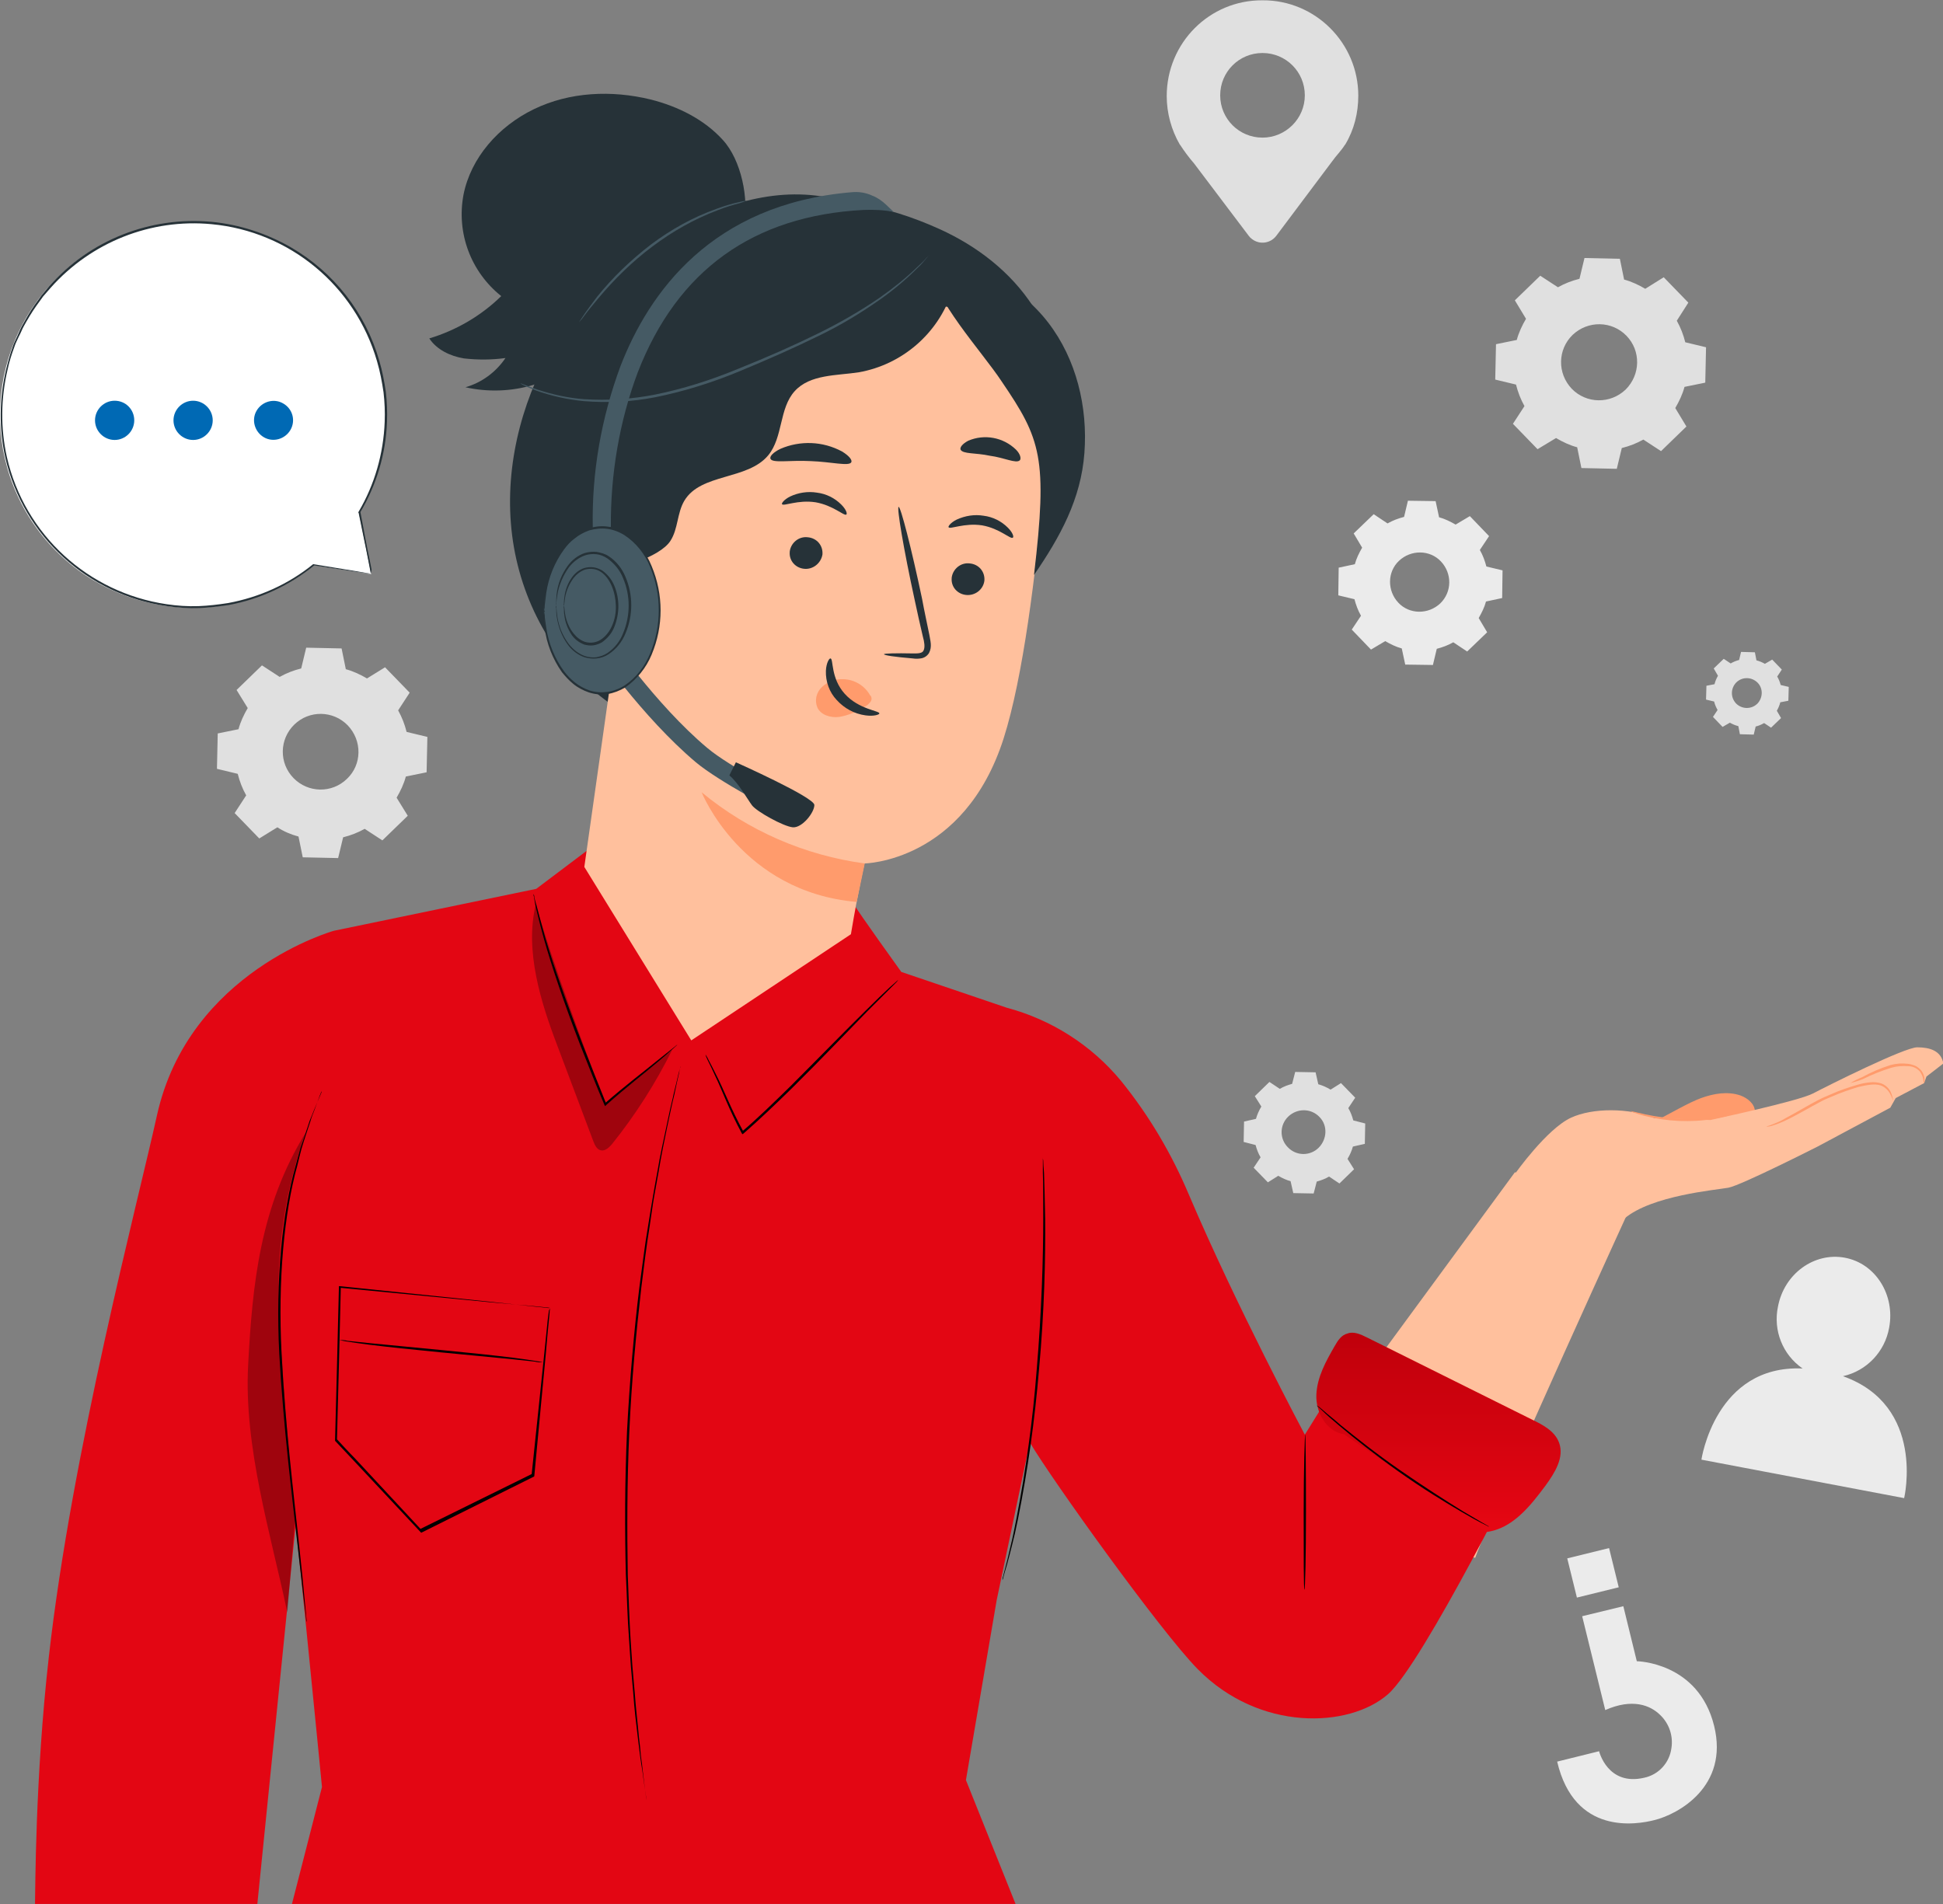
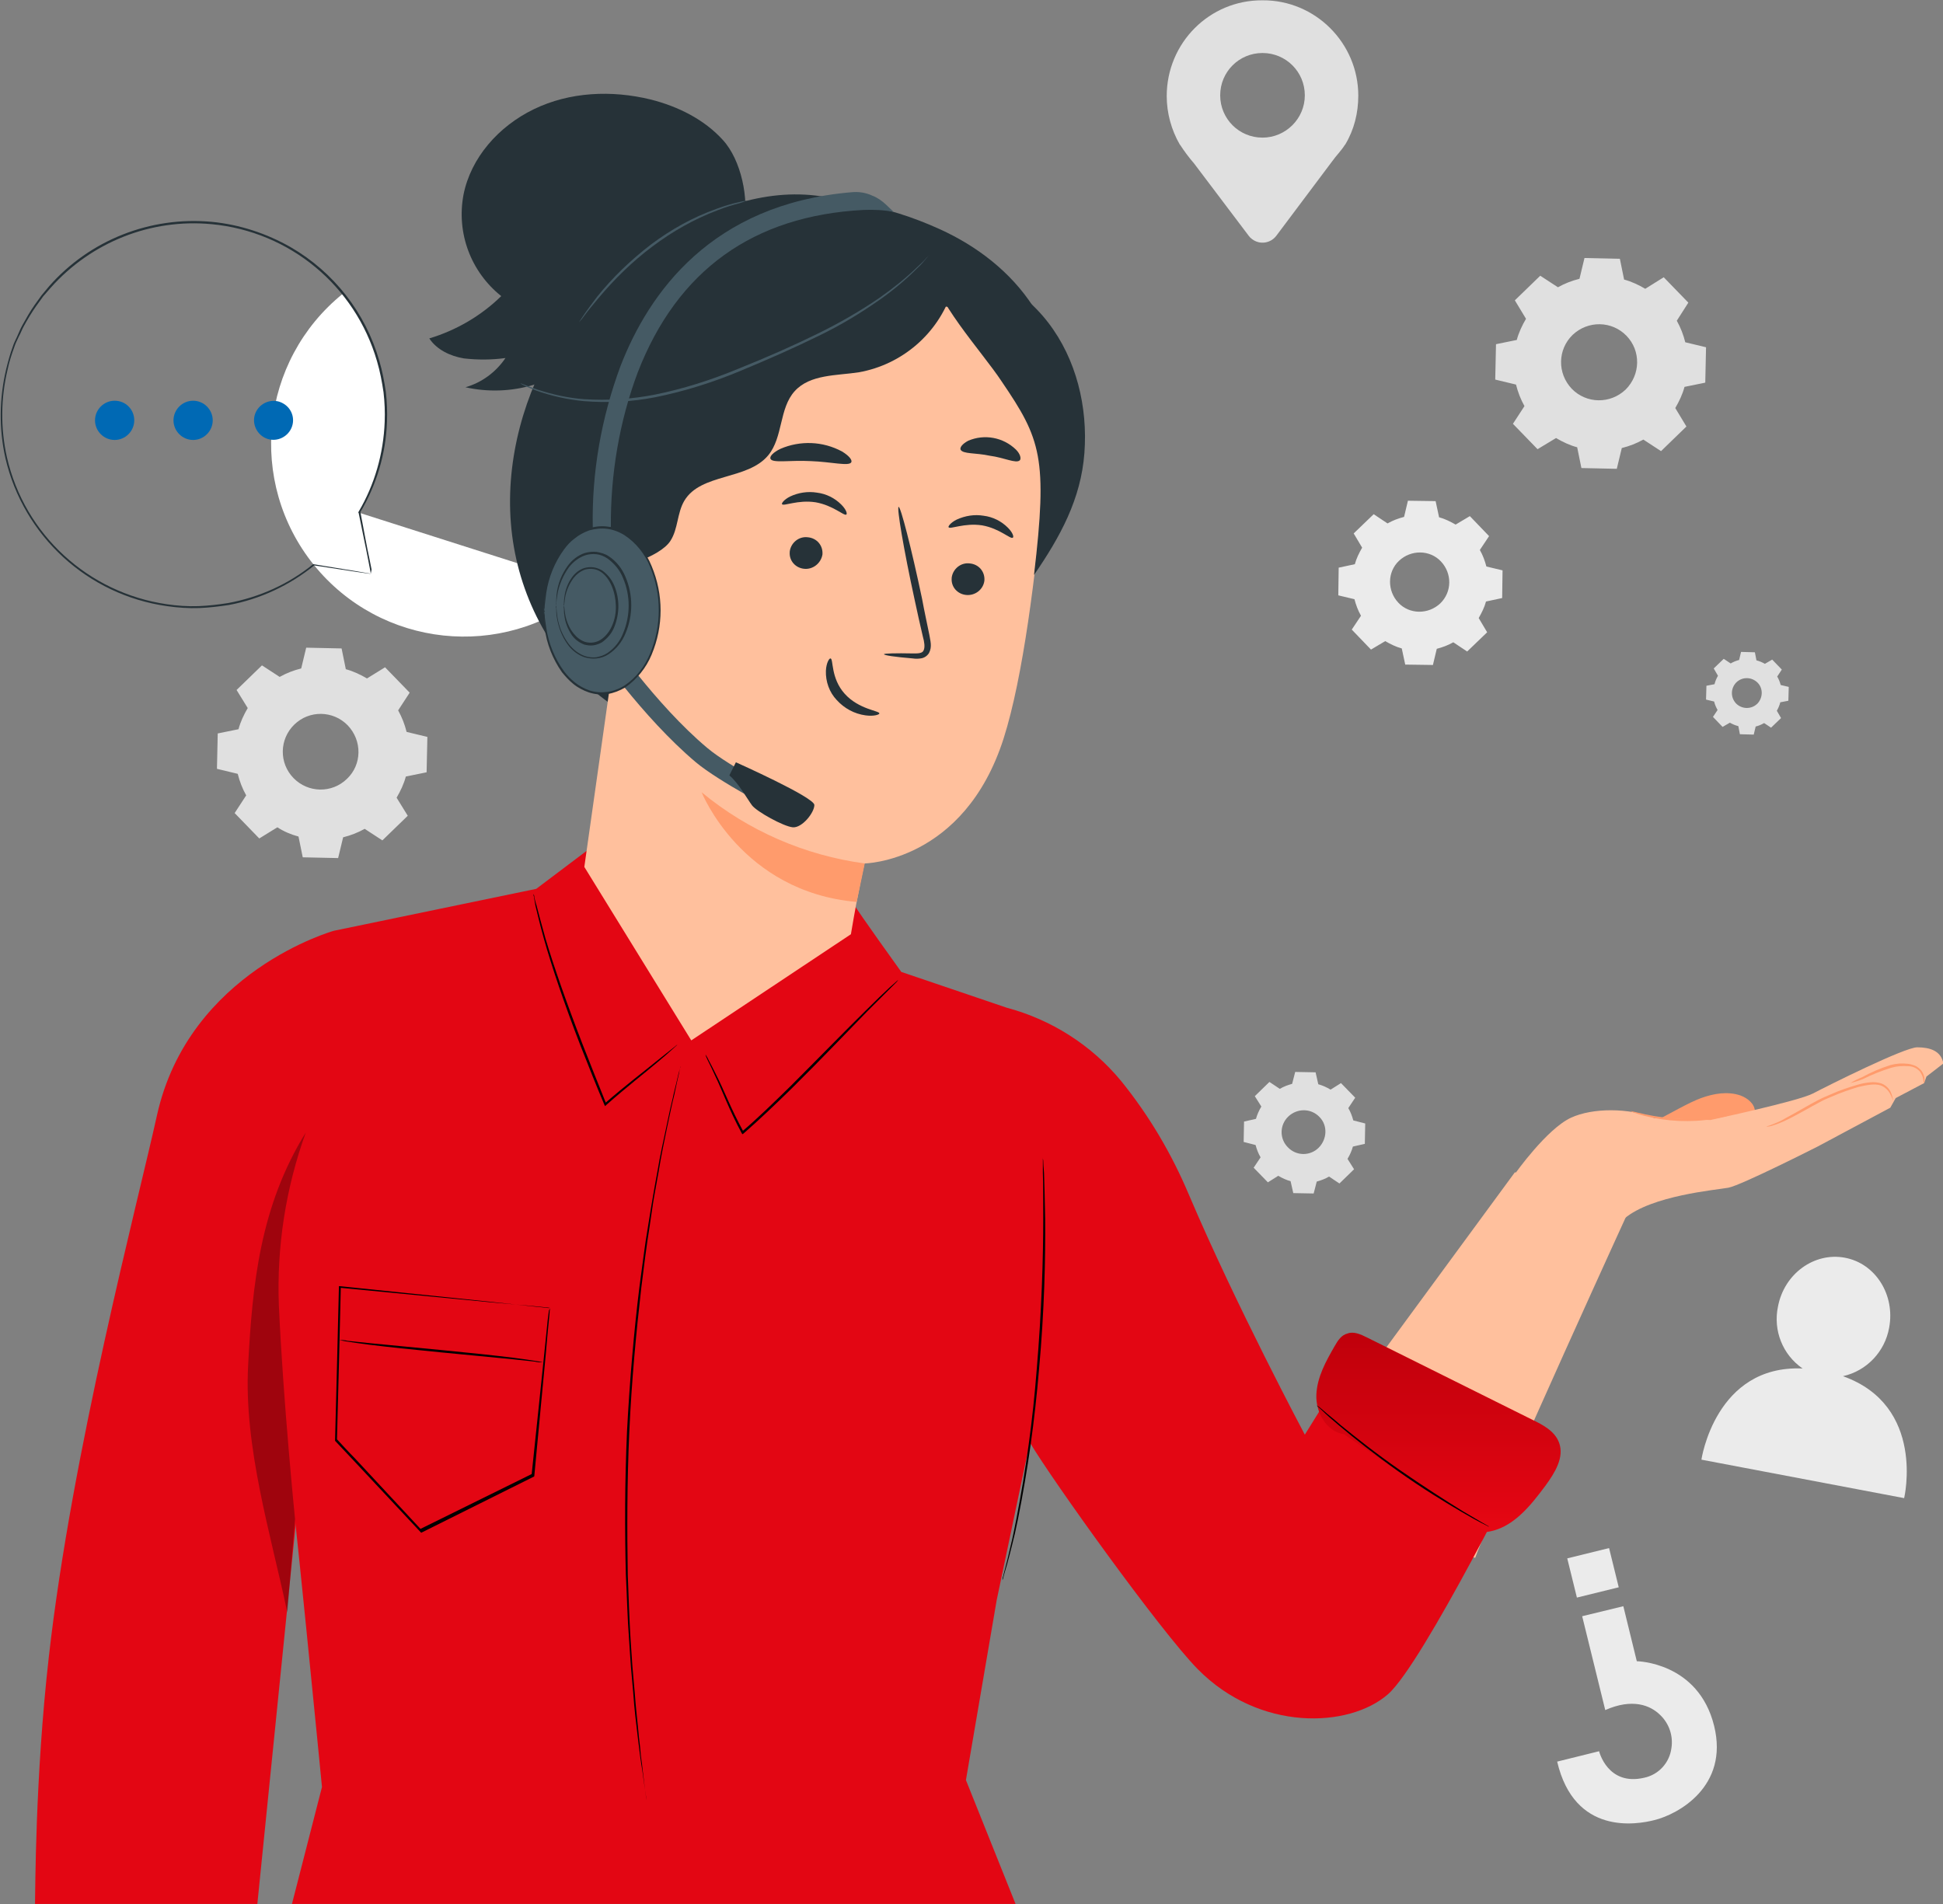
<svg xmlns="http://www.w3.org/2000/svg" xmlns:xlink="http://www.w3.org/1999/xlink" version="1.1" id="Ebene_1" x="0px" y="0px" viewBox="0 0 505.1 495" style="enable-background:new 0 0 505.1 495;" xml:space="preserve">
  <rect x="0" y="0" width="505.1" height="495" fill="#808080" stroke="none" />
  <style type="text/css">
	.st0{fill:#E0E0E0;}
	.st1{fill:#EBEBEB;}
	.st2{fill:#FFFFFF;}
	.st3{fill:#263238;}
	.st4{fill:#0069B4;}
	.st5{fill:#FF9B6C;}
	.st6{fill:#FFC09D;}
	.st7{fill:#E30613;}
	.st8{opacity:0.3;}
	.st9{clip-path:url(#SVGID_00000160178412825094766720000005186476771764032683_);}
	.st10{fill:url(#Pfad_479_00000176722656964290307140000008073219444143957147_);}
	.st11{clip-path:url(#SVGID_00000175297240015635949990000003039779460650084741_);}
	.st12{fill:#455A64;}
</style>
  <g>
    <g id="kontakt">
      <g id="Gruppe_132" transform="translate(147 35.08)">
        <g>
          <g id="Gruppe_131">
            <g id="Gruppe_120">
              <g>
                <g id="Gruppe_119">
                  <path id="Pfad_449" class="st0" d="M285.5,37l6.4,6.6l-3,4.7c1,1.8,1.7,3.6,2.2,5.6l5.4,1.3l-0.2,9.2l-5.4,1.1          c-0.5,1.9-1.4,3.8-2.4,5.5l2.9,4.8l-6.6,6.4l-4.6-3c-1.8,1-3.6,1.7-5.6,2.2l-1.3,5.4l-9.2-0.2l-1.1-5.4          c-1.9-0.5-3.8-1.4-5.5-2.4l-4.8,2.9l-6.4-6.6l3-4.6c-1-1.8-1.7-3.6-2.2-5.6l-5.4-1.3l0.2-9.2l5.4-1.1          c0.5-1.9,1.4-3.8,2.4-5.5l-2.9-4.8l6.6-6.4l4.6,3c1.8-1,3.6-1.7,5.6-2.2l1.3-5.4l9.2,0.2l1.1,5.4c1.9,0.5,3.8,1.4,5.5,2.4          L285.5,37z M275.8,52.2c-3.8-3.9-10-4-14-0.2c-3.9,3.8-4,10-0.2,14c3.8,3.9,10,4,14,0.2C279.5,62.3,279.6,56.1,275.8,52.2" />
                  <path id="Pfad_450" class="st0" d="M201.6,246.5l3.7,3.8l-1.8,2.7c0.6,1,1,2.1,1.3,3.2l3.1,0.8l-0.1,5.3l-3.1,0.7          c-0.3,1.1-0.8,2.2-1.4,3.2l1.7,2.7l-3.8,3.7l-2.7-1.8c-1,0.6-2.1,1-3.2,1.3l-0.8,3.1l-5.3-0.1l-0.7-3.1          c-1.1-0.3-2.2-0.8-3.2-1.4l-2.7,1.7l-3.7-3.8l1.8-2.7c-0.6-1-1-2.1-1.3-3.2l-3.1-0.8l0.1-5.3l3.1-0.7          c0.3-1.1,0.8-2.2,1.4-3.2l-1.7-2.7l3.8-3.7l2.7,1.8c1-0.6,2.1-1,3.2-1.3l0.8-3.1l5.3,0.1l0.7,3.1c1.1,0.3,2.2,0.8,3.2,1.4          L201.6,246.5z M196,255.3C196,255.3,196,255.3,196,255.3c-2.2-2.3-5.8-2.3-8.1-0.1c-2.3,2.2-2.3,5.8-0.1,8          c2.2,2.3,5.8,2.3,8,0.1S198.2,257.5,196,255.3" />
                  <path id="Pfad_451" class="st0" d="M313.7,136.4l2.5,2.6l-1.2,1.8c0.4,0.7,0.7,1.4,0.9,2.2l2.1,0.5l-0.1,3.6l-2.1,0.4          c-0.2,0.8-0.5,1.5-0.9,2.2l1.1,1.9l-2.6,2.5l-1.8-1.2c-0.7,0.4-1.4,0.7-2.2,0.9l-0.5,2.1l-3.6-0.1l-0.4-2.1          c-0.8-0.2-1.5-0.5-2.2-0.9l-1.9,1.1l-2.5-2.6l1.2-1.8c-0.4-0.7-0.7-1.4-0.9-2.2l-2.1-0.5l0.1-3.6l2.1-0.4          c0.2-0.8,0.5-1.5,0.9-2.2l-1.1-1.9l2.6-2.5l1.8,1.2c0.7-0.4,1.4-0.7,2.2-0.9l0.5-2.1l3.6,0.1l0.4,2.1          c0.8,0.2,1.5,0.5,2.2,0.9L313.7,136.4z M309.9,142.4c-1.5-1.5-3.9-1.6-5.5-0.1c-1.5,1.5-1.6,3.9-0.1,5.5          c1.5,1.5,3.9,1.6,5.5,0.1C311.3,146.4,311.4,143.9,309.9,142.4" />
                  <path id="Pfad_452" class="st1" d="M235.1,99.1l5,5.2l-2.4,3.6c0.8,1.4,1.3,2.8,1.7,4.3l4.2,1l-0.1,7.2l-4.2,0.9          c-0.4,1.5-1.1,2.9-1.9,4.3l2.2,3.7l-5.2,5l-3.6-2.4c-1.4,0.8-2.8,1.3-4.3,1.7l-1,4.2l-7.2-0.1l-0.9-4.2          c-1.5-0.4-2.9-1.1-4.3-1.9l-3.7,2.2l-5-5.2l2.4-3.6c-0.8-1.4-1.3-2.8-1.7-4.3l-4.2-1l0.1-7.2l4.2-0.9          c0.4-1.5,1.1-2.9,1.9-4.3l-2.2-3.7l5.2-5l3.6,2.4c1.4-0.8,2.8-1.3,4.3-1.7l1-4.2l7.2,0.1l0.9,4.2c1.5,0.4,2.9,1.1,4.3,1.9          L235.1,99.1z M227.6,110.9C227.6,110.9,227.6,110.9,227.6,110.9c-2.9-3.1-7.8-3.1-10.9-0.2c-3.1,2.9-3.1,7.8-0.2,10.9          c2.9,3.1,7.8,3.1,10.9,0.2C230.5,118.8,230.5,114,227.6,110.9" />
                  <path id="Pfad_453" class="st0" d="M-46.9,138.4l6.4,6.6l-3,4.6c1,1.8,1.7,3.6,2.2,5.6l5.4,1.3l-0.2,9.2l-5.4,1.1          c-0.5,1.9-1.4,3.8-2.4,5.5l2.9,4.7l-6.6,6.4l-4.6-3c-1.8,1-3.6,1.7-5.6,2.2l-1.3,5.4l-9.2-0.2l-1.1-5.4          c-1.9-0.5-3.8-1.3-5.5-2.4l-4.7,2.9l-6.4-6.6l3-4.6c-1-1.8-1.7-3.6-2.2-5.6l-5.4-1.3l0.2-9.2l5.4-1.1          c0.5-1.9,1.4-3.8,2.4-5.5l-2.9-4.7l6.6-6.4l4.6,3c1.8-1,3.6-1.7,5.6-2.2l1.3-5.4l9.2,0.2l1.1,5.4c1.9,0.5,3.8,1.4,5.5,2.4          L-46.9,138.4z M-56.6,153.5C-56.6,153.5-56.6,153.5-56.6,153.5c-3.8-3.9-10-4-13.9-0.2c-3.9,3.8-4,10-0.2,13.9          c3.8,3.9,10,4,13.9,0.2C-52.9,163.7-52.8,157.5-56.6,153.5" />
                  <path id="Pfad_454" class="st0" d="M156.3-10.1c0,4.4,1.2,8.8,3.4,12.6h0l0.1,0.1c1.1,1.7,2.3,3.3,3.6,4.8l14.2,18.8          c0.2,0.3,0.5,0.6,0.9,0.9c2,1.5,4.8,1.1,6.3-0.9L199.2,7c1.2-1.7,2.4-2.8,3.4-4.4l0.1-0.1h0c2.3-3.8,3.4-8.2,3.4-12.7          c0-13.7-11.2-24.9-24.9-24.8C167.4-35.1,156.3-23.9,156.3-10.1 M181.2,0.7C181.2,0.7,181.2,0.7,181.2,0.7          c-6.1,0-11-4.9-11-11c0,0,0,0,0,0c0-6.1,4.9-11,11-11c6.1,0,11,4.9,11,11S187.2,0.7,181.2,0.7" />
                  <path id="Pfad_455" class="st1" d="M321.6,320.7c-22.7-1-26.3,23.7-26.3,23.7l52.7,10c0,0,5.7-24-15.9-31.7          c6.2-1.4,10.9-6.4,12-12.6c1.6-8.5-3.5-16.7-11.5-18.2c-8-1.5-15.8,4.2-17.4,12.7C313.9,310.8,316.4,317.1,321.6,320.7" />
                  <path id="Pfad_456" class="st1" d="M257.8,422.9c4.5,19.2,20.6,16.4,25.3,15.2c6.1-1.5,19.4-8.7,15.5-24.5          c-4.1-16.6-20.1-16.8-20.1-16.8l-3.5-14.3l-10.7,2.6l6,24.4c7-3.1,11.7-1.3,14.3,1.3c2.3,2.2,3.4,5.4,2.9,8.6          c-0.5,3.8-3.3,6.9-7.1,7.7c-9.5,2.2-11.7-6.9-11.7-6.9L257.8,422.9" />
                  <rect id="Rechteck_118" x="261.6" y="368.5" transform="matrix(0.971 -0.239 0.239 0.971 -81.665 74.771)" class="st1" width="11.2" height="10.5" />
                </g>
              </g>
            </g>
            <g id="Gruppe_122">
              <g>
                <g id="Gruppe_121">
-                   <path id="Pfad_457" class="st2" d="M-53.7,98.2L-53.7,98.2c10.6-18,8.9-40.6-4.2-56.9c-17.4-21.5-48.9-24.9-70.5-7.5          c-21.5,17.4-24.9,48.9-7.5,70.5c17.4,21.5,48.9,24.9,70.5,7.5l14.9,2.4L-53.7,98.2z" />
+                   <path id="Pfad_457" class="st2" d="M-53.7,98.2L-53.7,98.2c10.6-18,8.9-40.6-4.2-56.9c-21.5,17.4-24.9,48.9-7.5,70.5c17.4,21.5,48.9,24.9,70.5,7.5l14.9,2.4L-53.7,98.2z" />
                  <path id="Pfad_458" class="st3" d="M-50.6,114.1c0,0-0.1-0.4-0.2-1.1l-0.6-3.1c-0.5-2.7-1.4-6.7-2.4-11.8l0.2,0.1l0,0          c0,0-0.1,0.1-0.2,0c-0.1,0-0.1-0.1,0-0.2c4.2-7.1,6.5-15.2,6.8-23.4c0.1-2.6,0-5.1-0.3-7.7c-0.4-2.7-0.9-5.4-1.7-8.1          c-5.7-19.6-22.7-33.7-43-35.6c-15.8-1.5-31.3,4.7-41.8,16.5l-2,2.3c-0.6,0.8-1.2,1.7-1.8,2.5c-1.2,1.7-2.2,3.4-3.2,5.2          c-0.5,0.9-0.8,1.8-1.3,2.7c-0.4,0.9-0.9,1.8-1.2,2.8c-0.7,1.9-1.3,3.8-1.7,5.7c-1.8,7.5-1.9,15.3-0.2,22.9          c4.6,20.1,21.1,35.2,41.5,38.2c2.7,0.4,5.5,0.6,8.3,0.5c2.6-0.1,5.1-0.4,7.7-0.8c8.1-1.5,15.7-4.9,22.1-10.1          c0,0,0.1,0,0.1,0l11,1.8l2.9,0.5C-50.9,114-50.6,114.1-50.6,114.1c0,0-0.3,0-0.9-0.1l-2.8-0.4l-11.1-1.7l0.1,0          c-6.4,5.2-14.1,8.8-22.2,10.3c-2.6,0.4-5.2,0.7-7.7,0.8c-2.8,0.1-5.6-0.1-8.4-0.5c-20.6-2.9-37.3-18.2-42-38.5          c-1.7-7.6-1.6-15.5,0.2-23.1c0.5-2,1-3.9,1.7-5.8c0.3-1,0.8-1.9,1.2-2.8c0.4-0.9,0.8-1.9,1.3-2.8c1-1.8,2-3.6,3.2-5.3          c0.6-0.8,1.2-1.7,1.8-2.5l2-2.4c10.6-12,26.3-18.2,42.3-16.7c7.2,0.7,14.2,3,20.5,6.6c11.2,6.5,19.4,17,23,29.5          c0.8,2.7,1.3,5.4,1.7,8.1c0.3,2.6,0.4,5.2,0.3,7.8c-0.3,8.3-2.7,16.4-7,23.6l-0.2-0.2l0,0c0,0,0,0,0.1,0c0,0,0,0,0,0          c0.1,0,0.1,0,0.2,0.1c1,5.2,1.7,9.2,2.3,11.9l0.6,3C-50.6,113.8-50.6,114.1-50.6,114.1" />
                  <path id="Pfad_459" class="st4" d="M-112.1,74.2C-112.1,74.2-112.1,74.2-112.1,74.2c0,2.8-2.3,5.1-5.1,5.1          c-2.8,0-5.1-2.3-5.1-5.1c0-2.8,2.3-5.1,5.1-5.1C-114.3,69.1-112.1,71.4-112.1,74.2" />
                  <path id="Pfad_460" class="st4" d="M-91.7,74.2c0,2.8-2.3,5.1-5.1,5.1l0,0c-2.8,0-5.1-2.3-5.1-5.1c0-2.8,2.3-5.1,5.1-5.1          C-94,69.1-91.7,71.4-91.7,74.2" />
                  <path id="Pfad_461" class="st4" d="M-71.5,76.7C-71.5,76.7-71.5,76.7-71.5,76.7c-1.4,2.4-4.5,3.3-6.9,1.9          c-2.4-1.4-3.3-4.5-1.9-6.9c1.4-2.4,4.5-3.3,6.9-1.9C-70.9,71.2-70.1,74.3-71.5,76.7" />
                </g>
              </g>
            </g>
            <g id="Gruppe_130">
              <g>
                <g id="Gruppe_129">
                  <path id="Pfad_462" class="st5" d="M283.6,259.8l12.9,3.4l12.7-9.3c0-2-1.9-3.5-3.8-4.2c-3.3-1.1-6.9-0.5-10.2,0.7          s-8.5,4.3-11.6,5.8V259.8z" />
                  <path id="Pfad_463" class="st6" d="M283.1,255.6c-6.6-2.7-16.1-2.7-21.7-0.1c-6.3,2.9-14.5,14.5-14.5,14.5l28.4,11.7          c7.1-6,23.7-7.4,27-8s23.2-10.7,23.2-10.7l18.9-10.1l1.4-2.5l7.4-3.9l0.6-1.7l4.4-3.4c-0.6-3.3-3.5-4.2-6.8-4.2          s-23.3,10-27.1,12c-3.8,2-26.7,6.9-26.7,6.9L283.1,255.6z" />
                  <path id="Pfad_464" class="st6" d="M246.8,269.7l-52.2,71.1c1.4,22.5,41.9,29.1,41.9,29.1c5.8-15.8,42-94.8,42-94.8          L246.8,269.7z" />
                  <path id="Pfad_465" class="st5" d="M312.2,257.8c0-0.1,0.5-0.1,1.4-0.5c1.3-0.5,2.5-1,3.6-1.7c1.5-0.8,3.3-1.8,5.2-2.9          c1-0.6,2-1.1,3.1-1.7c1.1-0.6,2.3-1.1,3.5-1.6c2.2-1,4.6-1.8,7-2.5c1-0.3,2.1-0.5,3.2-0.6c1-0.1,1.9,0,2.9,0.3          c0.8,0.3,1.4,0.8,1.9,1.4c0.4,0.5,0.6,1,0.8,1.6c0.1,0.3,0.2,0.7,0.3,1.1c0.1,0.2,0.1,0.4,0.1,0.4c-0.2-0.4-0.4-0.9-0.6-1.3          c-0.5-1.2-1.4-2.2-2.7-2.7c-1.6-0.5-3.6-0.1-5.8,0.4c-2.3,0.7-4.6,1.5-6.9,2.5c-1.2,0.5-2.4,1-3.4,1.6          c-1.1,0.6-2.1,1.1-3.1,1.7c-2,1.1-3.8,2.1-5.3,2.8c-1.2,0.6-2.5,1.1-3.8,1.5c-0.4,0.1-0.7,0.2-1.1,0.2          C312.3,257.8,312.2,257.8,312.2,257.8" />
                  <path id="Pfad_466" class="st5" d="M334,246.5c1-0.6,2-1.1,3-1.5c2.4-1.3,4.9-2.4,7.5-3.2c1.5-0.4,3-0.5,4.6-0.3          c0.7,0.1,1.3,0.3,2,0.6c0.5,0.3,1,0.7,1.4,1.2c0.5,0.7,0.8,1.5,0.8,2.4c0,0.3,0,0.6-0.1,0.9c-0.1-0.3-0.2-0.6-0.2-0.9          c-0.1-0.8-0.4-1.5-0.9-2.2c-0.8-0.9-1.9-1.4-3.1-1.4c-1.5-0.1-2.9,0-4.3,0.4c-2.6,0.8-5.1,1.8-7.5,3          C336.2,245.9,335.1,246.2,334,246.5" />
                  <path id="Pfad_467" class="st5" d="M276.9,253.8c0-0.1,1.4,0.3,3.7,0.8c5.9,1.3,11.9,1.5,17.9,0.8c2.3-0.3,3.7-0.6,3.7-0.5          c-0.3,0.2-0.6,0.3-1,0.3c-0.6,0.2-1.6,0.4-2.7,0.6c-6,1-12.2,0.7-18.1-0.8c-1.1-0.3-2-0.6-2.6-0.8          C277.5,254.1,277.2,254,276.9,253.8" />
                  <path id="Pfad_468" class="st7" d="M-60.2,206.9c0,0-17.9,93.6-12.9,128.5c2.1,14.8,9.8,94.1,9.8,94.1l-7.8,30.4H117          l-12.9-32.2l8-46.8l8.6-41c5.8,9.8,33.9,49,43.6,58.9c16.1,16.4,39.4,15.4,49.5,6.6c9.1-7.9,36.6-63.4,36.6-63.4l-47-22.1          l-11.2,18c0,0-17.8-33.4-30.1-62.3c-4.5-10.7-10.4-20.7-17.7-29.7c-7.7-9.3-18.1-15.9-29.7-19l-27.4-9.3          c0,0-11.3-15.7-12.4-17.7L5.4,186.2l-13,9.8L-60.2,206.9" />
                  <path id="Pfad_469" class="st7" d="M-55.6,217.5l-24.5,242.4h-57.8c0.1-3.3,0-32.6,3.6-64.3c6-53.3,23.1-118,28.1-140.7          c8.3-37.5,46-48,46-48L-55.6,217.5z" />
                  <path id="Pfad_470" d="M36.4,239.1c0.1,0.1,0.2,0.2,0.2,0.3c0.2,0.3,0.4,0.6,0.6,1.1c0.5,0.9,1.2,2.3,2.1,4.1          c1.8,3.5,3.8,8.8,7,14.6l-0.4-0.1c3.9-3.3,8.1-7.4,12.5-11.7c7.7-7.7,14.6-14.8,19.7-19.8c2.5-2.5,4.6-4.5,6.1-5.9l1.7-1.5          c0.2-0.2,0.4-0.4,0.6-0.5c-0.2,0.2-0.3,0.4-0.5,0.6l-1.6,1.6l-6,6c-5,5.1-11.8,12.3-19.6,20c-4.4,4.3-8.6,8.3-12.5,11.7          l-0.3,0.2l-0.2-0.3c-3.2-5.9-5.1-11.2-6.8-14.7c-0.8-1.8-1.5-3.2-2-4.2l-0.5-1.1C36.5,239.3,36.4,239.2,36.4,239.1" />
                  <path id="Pfad_471" d="M-8.3,197.3c0.1,0.3,0.2,0.5,0.2,0.8c0.1,0.6,0.3,1.4,0.6,2.3c0.5,2,1.3,4.9,2.3,8.5          c2.1,7.1,5.5,16.8,9.6,27.4c2.2,5.6,4.3,10.9,6.2,15.6l-0.4-0.1c5.4-4.7,10.3-8.4,13.6-11.1l3.9-3.1l1-0.8          c0.1-0.1,0.2-0.2,0.4-0.3c-0.1,0.1-0.2,0.2-0.3,0.3l-1,0.9c-0.9,0.8-2.1,1.9-3.8,3.3c-3.3,2.8-8.1,6.5-13.4,11.2l-0.3,0.3          l-0.2-0.4c-2-4.7-4.1-10-6.3-15.6c-4.1-10.6-7.4-20.4-9.4-27.5c-1-3.6-1.7-6.5-2.2-8.6c-0.2-1-0.3-1.8-0.4-2.4          C-8.3,197.9-8.3,197.6-8.3,197.3" />
                  <path id="Pfad_472" d="M113.6,375.7c0-0.1,0-0.2,0-0.3c0-0.2,0.1-0.5,0.2-0.8l0.8-3.1c0.4-1.4,0.7-3,1.2-5          c0.5-1.9,0.9-4.2,1.4-6.6c2.5-12.9,4.3-25.9,5.3-38.9c1.3-15.3,1.7-29.2,1.7-39.3c0-5,0-9.1-0.1-11.9c0-1.4,0-2.4,0-3.2          c0-0.3,0-0.6,0-0.8c0-0.1,0-0.2,0-0.3c0,0.1,0,0.2,0,0.3c0,0.2,0,0.5,0.1,0.8c0,0.8,0.1,1.9,0.2,3.2          c0.1,2.8,0.2,6.9,0.3,11.9c0.1,10.1-0.2,24-1.6,39.3c-1.1,13.1-2.9,26.1-5.5,39c-0.5,2.5-1,4.7-1.5,6.6          c-0.5,1.9-0.9,3.6-1.3,5c-0.4,1.3-0.7,2.4-0.9,3.1l-0.2,0.8C113.7,375.5,113.6,375.6,113.6,375.7" />
-                   <path id="Pfad_473" d="M-63.4,248.5c0,0.1-0.1,0.2-0.1,0.3c-0.1,0.3-0.2,0.6-0.4,1c-0.3,0.9-0.8,2.2-1.4,3.8          c-0.3,0.8-0.7,1.7-1,2.8l-1.1,3.3c-0.4,1.2-0.8,2.5-1.2,3.8c-0.4,1.4-0.7,2.8-1.1,4.4c-3.4,12.2-5.1,29.7-4.1,49          c1,19.3,3.2,36.7,4.5,49.2c0.7,6.3,1.2,11.4,1.5,14.9c0.2,1.7,0.3,3.1,0.4,4.1c0,0.4,0.1,0.8,0.1,1.1c0,0.1,0,0.2,0,0.4          c0-0.1-0.1-0.2-0.1-0.4c0-0.3-0.1-0.6-0.1-1.1c-0.1-1-0.3-2.3-0.5-4c-0.4-3.6-1-8.6-1.7-14.9c-1.4-12.6-3.6-29.9-4.7-49.3          c-1-19.3,0.8-36.9,4.3-49.1c0.4-1.5,0.8-3,1.2-4.4c0.5-1.4,0.9-2.6,1.3-3.8c0.4-1.2,0.8-2.3,1.1-3.3c0.4-1,0.8-1.9,1.1-2.7          c0.7-1.6,1.2-2.9,1.6-3.8c0.2-0.4,0.3-0.7,0.4-1C-63.5,248.7-63.4,248.6-63.4,248.5" />
-                   <path id="Pfad_474" d="M192.1,378.2c-0.2,0-0.2-9-0.2-20.2s0.3-20.2,0.4-20.2s0.2,9,0.2,20.2S192.3,378.2,192.1,378.2" />
                  <path id="Pfad_475" d="M21.1,432.8c0-0.2-0.1-0.3-0.1-0.5c-0.1-0.4-0.1-0.8-0.2-1.4c-0.2-1.3-0.5-3.2-0.8-5.5          c-0.2-1.2-0.4-2.5-0.6-4c-0.2-1.5-0.4-3.1-0.6-4.8c-0.4-3.4-0.9-7.3-1.2-11.7c-0.2-2.2-0.4-4.4-0.6-6.8s-0.3-4.8-0.5-7.4          c-0.4-5.1-0.5-10.6-0.8-16.3c-0.3-11.5-0.3-24.1,0.3-37.4c0.7-13.3,1.8-25.9,3.2-37.3c0.8-5.7,1.4-11.1,2.3-16.2          c0.4-2.5,0.8-5,1.2-7.3c0.4-2.3,0.8-4.6,1.2-6.7c0.7-4.3,1.6-8.1,2.3-11.5l1-4.7c0.3-1.4,0.7-2.8,0.9-3.9          c0.6-2.3,1-4.2,1.3-5.4l0.4-1.4c0-0.2,0.1-0.3,0.1-0.5c0,0.2,0,0.3-0.1,0.5c-0.1,0.4-0.2,0.8-0.3,1.4          c-0.3,1.3-0.7,3.1-1.2,5.5c-0.3,1.2-0.6,2.5-0.9,3.9l-1,4.7c-0.7,3.4-1.5,7.2-2.2,11.5l-1.2,6.7c-0.4,2.3-0.7,4.8-1.1,7.3          c-0.8,5-1.5,10.5-2.2,16.2c-1.3,11.4-2.5,24-3.1,37.2c-0.6,13.2-0.6,25.9-0.4,37.4c0.2,5.7,0.4,11.2,0.7,16.3          c0.2,2.5,0.3,5,0.5,7.4c0.2,2.4,0.4,4.6,0.6,6.8c0.3,4.3,0.8,8.2,1.1,11.7c0.2,1.7,0.4,3.3,0.5,4.8c0.2,1.5,0.4,2.8,0.5,4          c0.3,2.4,0.5,4.3,0.7,5.6c0.1,0.6,0.1,1.1,0.2,1.4C21.1,432.5,21.1,432.7,21.1,432.8" />
                  <path id="Pfad_476" d="M-4,304.9c-0.1,0-0.2,0-0.3,0l-0.8-0.1l-3-0.3l-11.2-1l-39.4-3.8l0.3-0.3c-0.3,12-0.6,25.5-1,39.8          l-0.1-0.2c1.5,1.6,3.1,3.4,4.8,5.1l17.2,18.5l-0.4-0.1l29.2-14.4l-0.1,0.2c1.4-13.1,2.5-24,3.3-31.6          c0.4-3.8,0.7-6.8,0.9-8.8l0.3-2.3C-4,305.2-4,304.9-4,304.9c0,0,0,0.3-0.1,0.8c0,0.5-0.1,1.3-0.2,2.3          c-0.2,2.1-0.5,5-0.8,8.8c-0.7,7.7-1.8,18.6-3,31.8l0,0.1l-0.1,0.1l-29.1,14.5l-0.2,0.1l-0.2-0.2l-17.3-18.5l-4.8-5.1          l-0.1-0.1v-0.1c0.4-14.4,0.7-27.9,1-39.8l0-0.3l0.3,0l39.5,4.1l11.1,1.2l2.9,0.3l0.7,0.1C-4.1,304.9-4,304.9-4,304.9" />
                  <path id="Pfad_477" d="M-58.8,313.3c0.7,0,1.4,0,2.1,0.2l5.7,0.6l18.7,1.8c7.3,0.7,13.9,1.4,18.7,2c2.4,0.3,4.3,0.6,5.6,0.8          c0.7,0.1,1.4,0.2,2.1,0.4c-0.7,0-1.4,0-2.1-0.2l-5.7-0.6l-18.7-1.8c-7.3-0.7-13.9-1.4-18.7-2c-2.4-0.3-4.3-0.6-5.6-0.8          C-57.5,313.6-58.2,313.4-58.8,313.3" />
                  <g id="Gruppe_125" transform="translate(425.599 294.338)" class="st8">
                    <g id="Gruppe_124">
                      <g>
                        <defs>
                          <rect id="SVGID_1_" x="-508.2" y="-35" width="15.1" height="124.8" />
                        </defs>
                        <clipPath id="SVGID_00000091012503166984832240000015212637846933123474_">
                          <use xlink:href="#SVGID_1_" style="overflow:visible;" />
                        </clipPath>
                        <g id="Gruppe_123" style="clip-path:url(#SVGID_00000091012503166984832240000015212637846933123474_);">
                          <path id="Pfad_478" d="M-495.9,65.5c0,0-3.1-30.8-4.2-55.5c-0.6-15.3,1.8-30.6,7-45c-11.9,19.2-13.9,39.5-15,60.6              c-1.1,21.2,5.8,43.5,10.2,64.2C-497.2,81.7-496.6,73.6-495.9,65.5" />
                        </g>
                      </g>
                    </g>
                  </g>
                  <linearGradient id="Pfad_479_00000001633517545169147770000012217054731590515114_" gradientUnits="userSpaceOnUse" x1="-314.108" y1="492.542" x2="-314.108" y2="491.542" gradientTransform="matrix(-63.426 0 0 -51.849 -19695.727 25848.842)">
                    <stop offset="0" style="stop-color:#BF000B" />
                    <stop offset="1" style="stop-color:#E60613" />
                  </linearGradient>
                  <path id="Pfad_479" style="fill:url(#Pfad_479_00000001633517545169147770000012217054731590515114_);" d="M200,314.8          c-2.3,4-4.6,8.1-4.8,12.7s2.6,9.6,7.2,10.3l37,25.4c6.7-0.8,11.4-6.7,15.4-12.1c2.4-3.3,4.9-7.3,3.5-11.1          c-1.1-3-4.1-4.6-7-6l-43-21.4c-1.6-0.8-3.4-1.6-5-1C201.7,312,200.8,313.4,200,314.8" />
                  <path id="Pfad_480" d="M195.3,330.3c0.2,0.1,0.3,0.2,0.5,0.3l1.2,1c1.1,1,2.7,2.2,4.5,3.8c3.8,3.1,9.2,7.4,15.4,11.7          s12,8,16.2,10.6l5.1,3l1.4,0.8c0.2,0.1,0.3,0.2,0.5,0.3c-0.2,0-0.4-0.1-0.5-0.2l-1.4-0.7c-1.2-0.6-3-1.6-5.2-2.9          c-4.3-2.5-10.2-6.1-16.4-10.5s-11.6-8.7-15.4-11.9c-1.9-1.6-3.4-2.9-4.4-3.9l-1.2-1.1C195.4,330.5,195.3,330.3,195.3,330.3" />
                  <g id="Gruppe_128" transform="translate(330.37 235.095)" class="st8">
                    <g id="Gruppe_127">
                      <g>
                        <defs>
-                           <rect id="SVGID_00000183216976374471201320000006095969123744487317_" x="-339.1" y="-35" width="36.4" height="64" />
-                         </defs>
+                           </defs>
                        <clipPath id="SVGID_00000148632485422223008950000004065936293258509235_">
                          <use xlink:href="#SVGID_00000183216976374471201320000006095969123744487317_" style="overflow:visible;" />
                        </clipPath>
                        <g id="Gruppe_126" style="clip-path:url(#SVGID_00000148632485422223008950000004065936293258509235_);">
                          <path id="Pfad_481" d="M-338.1-35c-2.9,12,1.3,25.4,5.7,36.9c3.1,8.2,6.2,16.5,9.3,24.7c0.4,1,0.9,2.1,2,2.3              c1.1,0.2,2.1-0.8,2.8-1.6c6.1-7.6,11.4-15.9,15.7-24.6c-5.1,4.3-12.2,10.1-17.3,14.4C-326,0.8-333.1-18.2-338.1-35" />
                        </g>
                      </g>
                    </g>
                  </g>
                  <path id="Pfad_482" class="st3" d="M72.2,17.2c15.3,4.1,28.2,15.4,35.6,29.5s9.3,30.6,6.9,46.2          c-3.5,22.7-16.5,44.4-36.3,56.1s-46.3,12.4-65.5-0.3c-14.1-9.3-23.4-24.9-26.3-41.5s0.6-34,8.4-48.9          C2.5,44.1,14,31.9,28.2,24.6S56.9,12.8,72.2,17.2" />
                  <path id="Pfad_483" class="st3" d="M21.7,65.5c-1.3,2.5-3.2,5-2.9,7.8c0.3,2.5,2.6,4.5,5,5.2c2.5,0.5,5.1,0.4,7.6-0.3          c8.5-2.2,16-7,23.3-11.8l70.4,18.5c5.4-13.2,4.1-28.3-3.6-40.4c-5.8-8.9-14.5-15.6-24.2-20c-14.1-6.4-28.8-9.2-41.5-5.5          c-13.7,4-26.2,13.9-29.8,27.7C24.5,52.9,24.6,59.7,21.7,65.5" />
                  <path id="Pfad_484" class="st6" d="M32.7,235.4l41.5-27.6c2-12,3.6-18.5,3.5-18.4c0,0,25.9-0.3,36.2-32.5          c5.1-16,8.4-43.1,10.4-65.3c1.8-20-7.6-46.3-27.7-47.2l-64,6.2c-6.1-0.3-8.8,5.9-9.6,11.9L4.9,190.3L32.7,235.4z" />
                  <path id="Pfad_485" class="st3" d="M108.9,115.9C108.9,115.9,108.9,115.8,108.9,115.9c0.2-2.4-1.5-4.3-3.8-4.5          c-2.3-0.3-4.4,1.4-4.7,3.7c0,0,0,0.1,0,0.1c-0.2,2.3,1.5,4.2,3.8,4.4C106.5,119.8,108.6,118.2,108.9,115.9" />
                  <path id="Pfad_486" class="st3" d="M116.3,104.7c0.3-0.2,0-1.3-1.3-2.6c-1.7-1.7-3.9-2.8-6.3-3.1c-2.4-0.4-4.8,0-7,1          c-1.6,0.8-2.3,1.8-2.1,2c0.4,0.6,4.1-1.2,8.7-0.5C112.9,102.3,115.7,105.2,116.3,104.7" />
                  <path id="Pfad_487" class="st3" d="M66.8,109.1C66.8,109,66.8,109,66.8,109.1c0.2-2.4-1.5-4.3-3.8-4.5          c-2.3-0.3-4.4,1.4-4.7,3.7c0,0,0,0.1,0,0.1c-0.2,2.3,1.5,4.2,3.8,4.4C64.3,113,66.4,111.4,66.8,109.1" />
                  <path id="Pfad_488" class="st3" d="M73,98.7c0.3-0.2,0-1.3-1.3-2.6c-1.7-1.7-3.9-2.8-6.3-3.1c-2.4-0.4-4.9,0-7,1          c-1.6,0.8-2.3,1.8-2.1,2c0.4,0.6,4.1-1.2,8.7-0.5C69.6,96.3,72.4,99.1,73,98.7" />
                  <path id="Pfad_489" class="st3" d="M82.8,135c0,0.3,2.8,0.7,7.5,1.1c0.7,0.1,1.3,0.1,2,0c0.9-0.1,1.7-0.6,2.2-1.4          c0.9-1.7,0.3-3.3,0.1-4.7c-0.6-3-1.3-6.1-1.9-9.4c-2.8-13.3-5.6-24.1-6.1-23.9s1.3,11,4.2,24.3c0.7,3.3,1.4,6.4,2.1,9.4          c0.4,1.4,0.6,2.8,0.2,3.6c-0.3,0.8-1.5,0.8-2.6,0.8C85.7,134.7,82.8,134.8,82.8,135" />
                  <path id="Pfad_490" class="st5" d="M75.7,199.4c-30-2.6-40.3-28.5-40.3-28.5c12.1,10,26.8,16.4,42.4,18.5L75.7,199.4z" />
-                   <path id="Pfad_491" class="st5" d="M79.4,145.9c0.3,0.6,0.2,1.2-0.3,1.7c-0.4,0.5-0.9,0.9-1.5,1.1c-1.9,1.3-4.1,2.2-6.4,2.6          c-2.3,0.3-4.8-0.5-5.7-2.4c-0.8-1.9-0.3-4,1.2-5.4c1.5-1.4,3.5-2.1,5.6-2c2.9,0.1,5.5,1.7,6.9,4.2" />
                  <path id="Pfad_492" class="st3" d="M68.9,136.1c-0.3-0.1-1.1,1.1-1.2,3.2c-0.1,2.8,0.9,5.6,2.8,7.6c2,2.2,4.6,3.6,7.5,4          c2.2,0.3,3.6-0.2,3.6-0.5c0.1-0.7-5.3-1-9-5.1S69.7,136.2,68.9,136.1" />
                  <path id="Pfad_493" class="st3" d="M74.3,85.1c0.3-0.6-0.6-1.7-2.4-2.8c-5-2.7-10.9-2.9-16-0.7c-1.9,0.9-2.9,2-2.6,2.6          c0.5,1.2,5.1,0.3,10.5,0.6C69.2,85,73.7,86.2,74.3,85.1" />
                  <path id="Pfad_494" class="st3" d="M118.1,84.6c0.4-0.4,0.2-1.6-1-2.8c-3.3-3.2-8.2-4.1-12.4-2.3c-1.5,0.8-2.2,1.7-2,2.3          c0.6,1.2,3.9,0.8,7.6,1.6C114.1,83.9,117.1,85.5,118.1,84.6" />
                  <path id="Pfad_495" class="st3" d="M11.3,54.5c-4.1,8.7-2.9,19-6.1,28.1C3.8,86.5,2.2,90,3.9,97.4c1,4.3-0.1,12.2,4.4,14.3          s16.4-2,19-6.2c2-3.1,1.7-7.2,3.6-10.4c4.3-7.2,16.4-5.3,21.8-11.8c3.9-4.7,2.8-12.2,6.9-16.7c4-4.4,10.9-4,16.7-4.9          c11.2-2,20.5-10,24.1-20.8L71,17.6C51.1,13.5,19.9,36.2,11.3,54.5" />
                  <path id="Pfad_496" class="st6" d="M21.4,117.5c-1.3,8.5-4.7,24-4.8,24.5c-0.1,0.6-23.5,1.7-19.9-20.8          c2.6-16.4,14.4-15.2,20.7-13.2C19.8,108.8,21.8,115,21.4,117.5" />
                  <path id="Pfad_497" class="st5" d="M11.1,132.4c0.1,0.1-0.1,0.5-0.9,1c-1.2,0.6-2.5,0.6-3.7,0c-3.1-1.5-4.7-6.1-4.2-10.6          c0.3-2.2,1.1-4.3,2.4-6.1c1.1-1.6,2.9-3,4.6-2.8c0.8,0,1.5,0.4,2.1,0.9c0.4,0.4,0.6,1,0.7,1.6c0,1-0.5,1.3-0.5,1.3          c-0.1-0.1,0.1-0.5-0.1-1.2c-0.3-0.9-1.2-1.5-2.1-1.4c-1.2,0-2.5,1-3.4,2.5c-1.1,1.6-1.7,3.5-2,5.4c-0.5,4.1,0.9,8.2,3.1,9.4          c0.9,0.5,1.9,0.7,2.9,0.4C10.6,132.6,11,132.3,11.1,132.4" />
                  <path id="Pfad_498" class="st3" d="M94.5,33.4c12-0.4,23.7,5.9,31,15.4s10.3,21.9,9.4,33.9s-6.3,21.8-13.1,31.7          c3.6-30.5,1.8-35.3-8.4-50.3C108.2,56.2,95.6,42.8,94.5,33.4" />
                  <path id="Pfad_499" class="st3" d="M40.9,1.3c4.8,5.2,6.9,15.5,5.4,22.1C34.5,38.9,25,47.7,7.6,57.8c-5,3.1-10.4,5.5-16,7.2          c-5.7,1.7-11.8,1.9-17.6,0.6c4.2-1.2,7.9-3.9,10.4-7.6c-3.6,0.5-7.2,0.5-10.8,0.1c-3.6-0.6-7.1-2.3-9-5.2          c7-2.1,13.5-5.9,18.7-11c-7.9-6.3-11.7-16.4-9.8-26.4c1.9-9.5,9-17.7,18.3-22.2S12-11.7,22.2-9.2C29.3-7.4,36.1-4,40.9,1.3" />
                  <path id="Pfad_500" class="st3" d="M47.1,17.1c-14.7,3.1-30.9,13-43.6,31.6" />
                  <path id="Pfad_501" class="st12" d="M47.1,17.1c-0.7,0.1-1.4,0.2-2.1,0.4c-1.9,0.4-3.8,1-5.7,1.7          c-6.2,2.2-11.9,5.4-17.1,9.3c-5.2,4-9.9,8.5-14,13.6c-1.5,2-2.7,3.6-3.5,4.8c-0.4,0.6-0.8,1.2-1.2,1.8          c0.5-0.5,1-1.1,1.4-1.7c0.8-1.1,2.1-2.7,3.7-4.6c4.2-5,8.8-9.5,14-13.4c5.2-3.9,10.8-7.1,16.9-9.4c2.3-0.9,4.3-1.5,5.6-1.8          C45.7,17.6,46.4,17.4,47.1,17.1" />
                  <path id="Pfad_502" class="st12" d="M-11.7,64.6c0.1,0.1,0.2,0.1,0.3,0.2l0.8,0.4c0.7,0.4,1.8,0.8,3.1,1.3          c4,1.4,8.1,2.3,12.2,2.7c6.2,0.5,12.5,0.2,18.6-1c7.5-1.5,14.8-3.8,21.8-6.7c7.5-3.1,14.5-6.2,20.8-9.3          c5.6-2.7,10.9-5.9,16-9.5c3.4-2.4,6.6-5.1,9.6-8.1c1.1-1,1.8-1.9,2.3-2.5l0.6-0.7c0.1-0.1,0.1-0.2,0.2-0.2          c-0.1,0.1-0.2,0.1-0.2,0.2L93.8,32c-0.5,0.6-1.3,1.4-2.4,2.4c-3,2.9-6.3,5.5-9.7,7.9c-5.1,3.5-10.5,6.6-16,9.3          c-6.3,3.1-13.3,6.2-20.8,9.2c-7,2.9-14.2,5.2-21.6,6.7c-6.1,1.2-12.3,1.6-18.4,1.2c-4.2-0.3-8.2-1.2-12.2-2.5          c-1.4-0.5-2.5-0.9-3.2-1.2l-0.8-0.3C-11.5,64.6-11.6,64.6-11.7,64.6" />
                  <path id="Pfad_503" class="st12" d="M55.5,176.2c-0.6-0.3-15.5-8-21.6-13.1c-14-11.8-26.4-29.8-26.9-30.6l3.9-2.7          c0.1,0.2,12.5,18.3,26,29.6c5.7,4.8,20.6,12.5,20.8,12.5L55.5,176.2" />
                  <path id="Pfad_504" class="st3" d="M42.6,166.5c2.4,2,4.7,6.2,5.9,7.8s8.2,5.5,10.6,5.7s5.6-3.8,5.6-5.8          s-20.4-11.1-20.4-11.1L42.6,166.5z" />
                  <path id="Pfad_505" class="st12" d="M7.1,102.1c-0.3-14.3,2.2-28.5,7.2-42c7.4-19.1,23.7-42.1,60-45.2          c1.9-0.2,3.8,0.1,5.5,0.9c1.3,0.5,2.4,1.3,3.4,2.2l2.1,2c-2.6-0.5-5.2-0.6-7.8-0.5C48.8,21,29.1,35.2,18.8,61.7          c-4.8,12.8-7.1,26.5-7,40.2L7.1,102.1" />
                  <path id="Pfad_506" class="st12" d="M-5.6,123.6c0-11.9,6.7-21.6,15-21.6s15,9.7,15,21.6s-6.7,21.6-15,21.6          S-5.6,135.5-5.6,123.6" />
                  <path id="Pfad_507" class="st3" d="M-5.6,123.6c0-0.1,0-0.2,0-0.3v-0.9c0-1.1,0.1-2.3,0.2-3.4c0.5-4.2,2.1-8.1,4.5-11.5          c0.8-1.1,1.8-2.1,2.9-3c1.2-1,2.5-1.7,4-2.2c1.6-0.5,3.2-0.7,4.8-0.5c1.7,0.2,3.4,0.9,4.8,1.8c3.1,2.1,5.4,5,6.8,8.5          c3.1,7.4,3.1,15.6,0,23c-1.4,3.4-3.8,6.4-6.8,8.5c-1.5,0.9-3.1,1.5-4.8,1.8c-1.6,0.2-3.3,0-4.8-0.5c-1.4-0.5-2.8-1.2-4-2.2          c-1.1-0.9-2-1.9-2.9-3c-2.4-3.4-4-7.4-4.5-11.5c-0.1-1.1-0.2-2.2-0.2-3.4v-0.9c-0.1,0-0.1-0.1-0.1-0.1          C-5.7,123.7-5.7,123.6-5.6,123.6c0.1,0,0.1,0,0.2,0.1s0,0.2-0.1,0.2c0,0.2,0,0.5,0.1,0.9c0,0.8,0.2,1.9,0.4,3.3          c0.6,4.1,2.2,8,4.6,11.3c0.8,1.1,1.8,2.1,2.8,2.9c1.1,0.9,2.4,1.6,3.8,2.1c1.5,0.5,3.1,0.6,4.6,0.4c1.6-0.2,3.2-0.8,4.6-1.7          c3-2,5.2-4.9,6.6-8.3c3-7.2,3-15.3,0-22.5c-1.3-3.3-3.6-6.2-6.6-8.2c-1.4-0.9-3-1.5-4.6-1.7c-1.5-0.2-3.1,0-4.6,0.4          c-1.4,0.5-2.7,1.2-3.8,2.1c-1.1,0.8-2,1.8-2.8,2.9c-2.4,3.3-4,7.2-4.6,11.3c-0.2,1.4-0.3,2.6-0.4,3.3c0,0.4,0,0.6-0.1,0.9          C-5.5,123.4-5.5,123.5-5.6,123.6" />
                  <path id="Pfad_508" class="st12" d="M-2.4,122.4c0-7.6,4.3-13.7,9.6-13.7s9.6,6.2,9.6,13.7s-4.3,13.7-9.6,13.7          S-2.4,130-2.4,122.4" />
                  <path id="Pfad_509" class="st3" d="M-2.4,122.4c0-0.2-0.1-0.5,0-0.8c0-0.7,0-1.4,0.1-2.2c0.3-2.7,1.3-5.2,2.9-7.4          c1.1-1.5,2.6-2.7,4.4-3.3c1-0.3,2.1-0.4,3.1-0.3c1.1,0.2,2.2,0.5,3.1,1.1c2,1.3,3.5,3.2,4.4,5.4c2,4.7,2,10,0,14.7          c-0.9,2.2-2.4,4.1-4.4,5.4c-0.9,0.6-2,1-3.1,1.1c-1,0.1-2.1,0-3.1-0.3c-1.8-0.6-3.3-1.8-4.4-3.3c-1.6-2.2-2.5-4.7-2.9-7.4          c-0.1-0.7-0.1-1.4-0.1-2.2C-2.5,122.9-2.5,122.6-2.4,122.4c0.1,0,0,1,0.3,2.9c0.4,2.6,1.4,5,3,7.1c1.1,1.4,2.5,2.5,4.2,3.1          c0.9,0.3,1.9,0.4,2.9,0.3c1-0.2,2-0.5,2.9-1.1c1.9-1.3,3.3-3.1,4.1-5.2c1.9-4.6,1.9-9.7,0-14.2c-0.8-2.1-2.3-3.9-4.1-5.2          C10,109.5,9,109.1,8,109c-1-0.1-2,0-2.9,0.3c-1.7,0.6-3.1,1.7-4.2,3.1c-1.5,2.1-2.6,4.6-3,7.1          C-2.4,121.3-2.4,122.4-2.4,122.4" />
                  <path id="Pfad_510" class="st12" d="M-0.4,122.4c0-5.5,3.1-9.9,6.9-9.9s6.9,4.4,6.9,9.9s-3.1,9.9-6.9,9.9          S-0.4,127.8-0.4,122.4" />
                  <path id="Pfad_511" class="st3" d="M-0.4,122.4c0-0.2-0.1-0.4,0-0.5c0-0.5,0-1,0.1-1.6c0.2-1.9,0.9-3.8,2-5.3          c0.8-1.1,1.9-2,3.2-2.4c0.7-0.2,1.5-0.3,2.3-0.2c0.8,0.1,1.6,0.4,2.3,0.8c1.4,1,2.5,2.3,3.2,4c1.4,3.4,1.4,7.2,0,10.7          c-0.6,1.6-1.8,3-3.2,4c-0.7,0.4-1.5,0.7-2.3,0.8c-0.8,0.1-1.5,0-2.3-0.2c-1.3-0.5-2.4-1.3-3.2-2.4c-1.1-1.6-1.8-3.4-2-5.3          c-0.1-0.5-0.1-1-0.1-1.6C-0.5,122.7-0.4,122.6-0.4,122.4c0.1,0,0.1,0.7,0.3,2.1c0.3,1.8,1,3.6,2.2,5.1c0.8,1,1.8,1.8,3,2.2          c1.4,0.4,2.9,0.2,4.1-0.6c2.6-1.7,4-5.3,3.9-8.8s-1.4-7.1-3.9-8.8c-1.2-0.8-2.7-1-4.1-0.6c-1.2,0.4-2.2,1.2-3,2.2          c-1.1,1.5-1.9,3.3-2.2,5.1C-0.3,121.6-0.3,122.4-0.4,122.4" />
                </g>
              </g>
            </g>
          </g>
        </g>
      </g>
    </g>
  </g>
</svg>